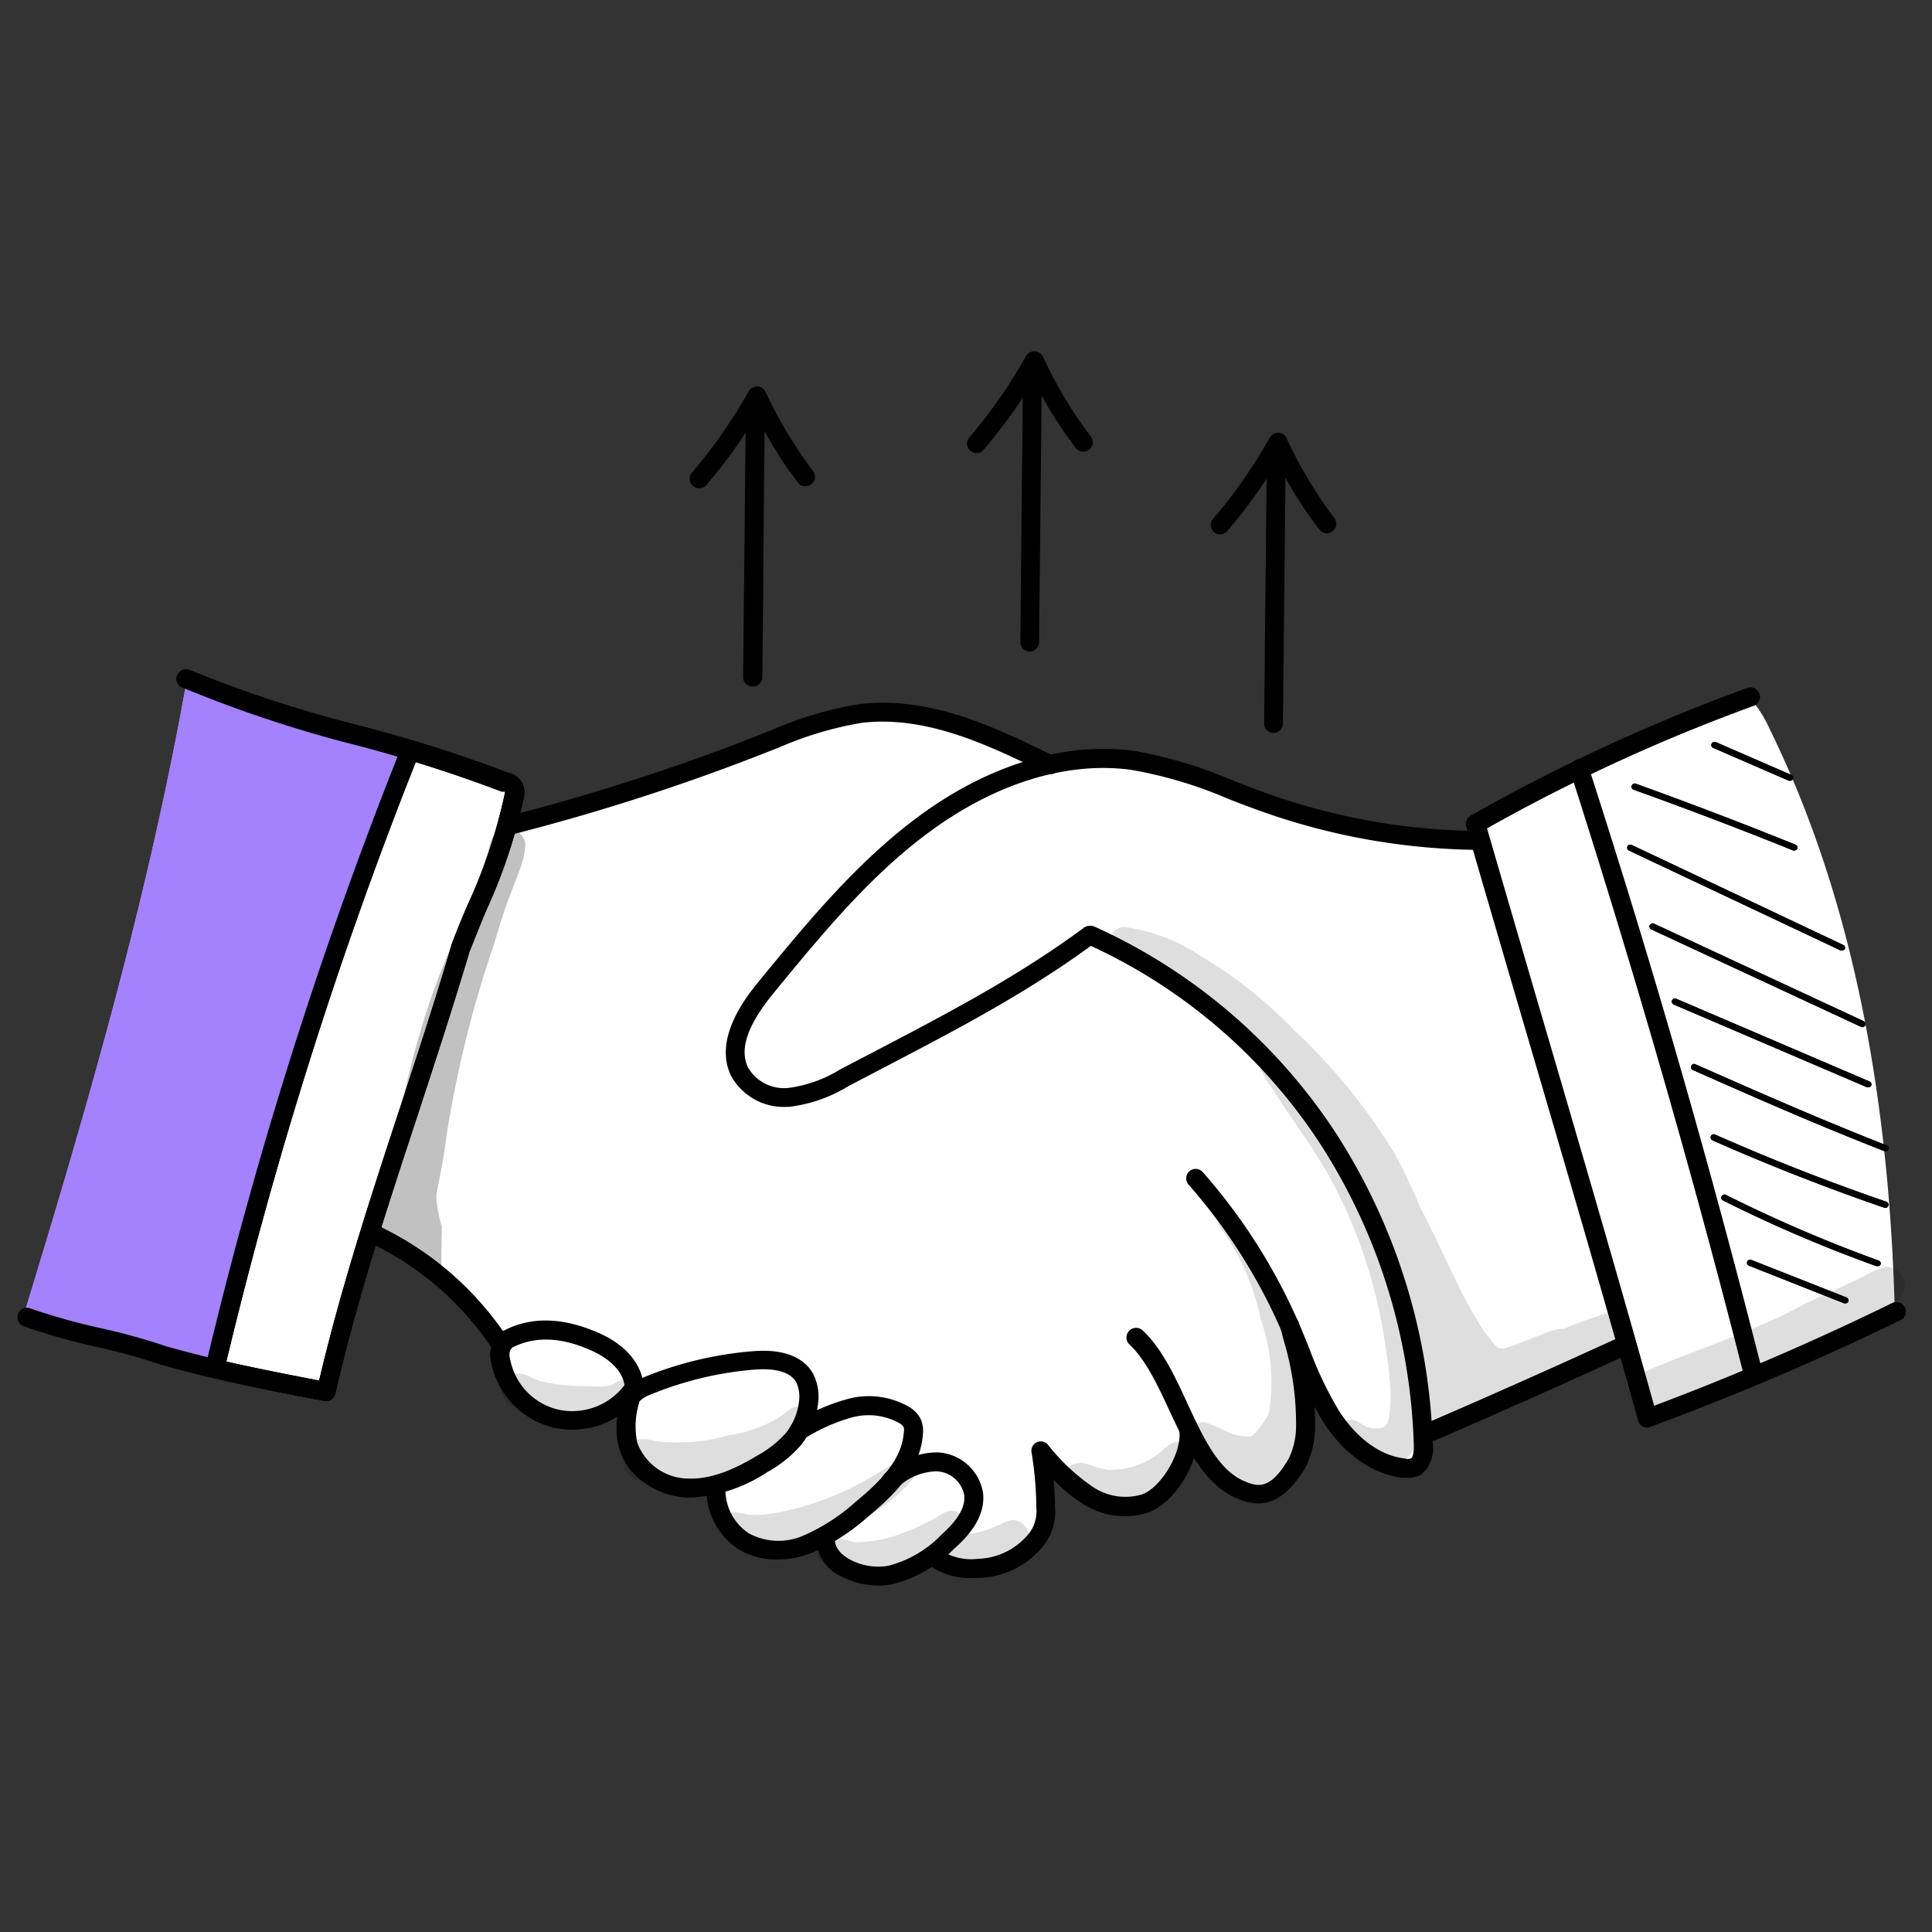
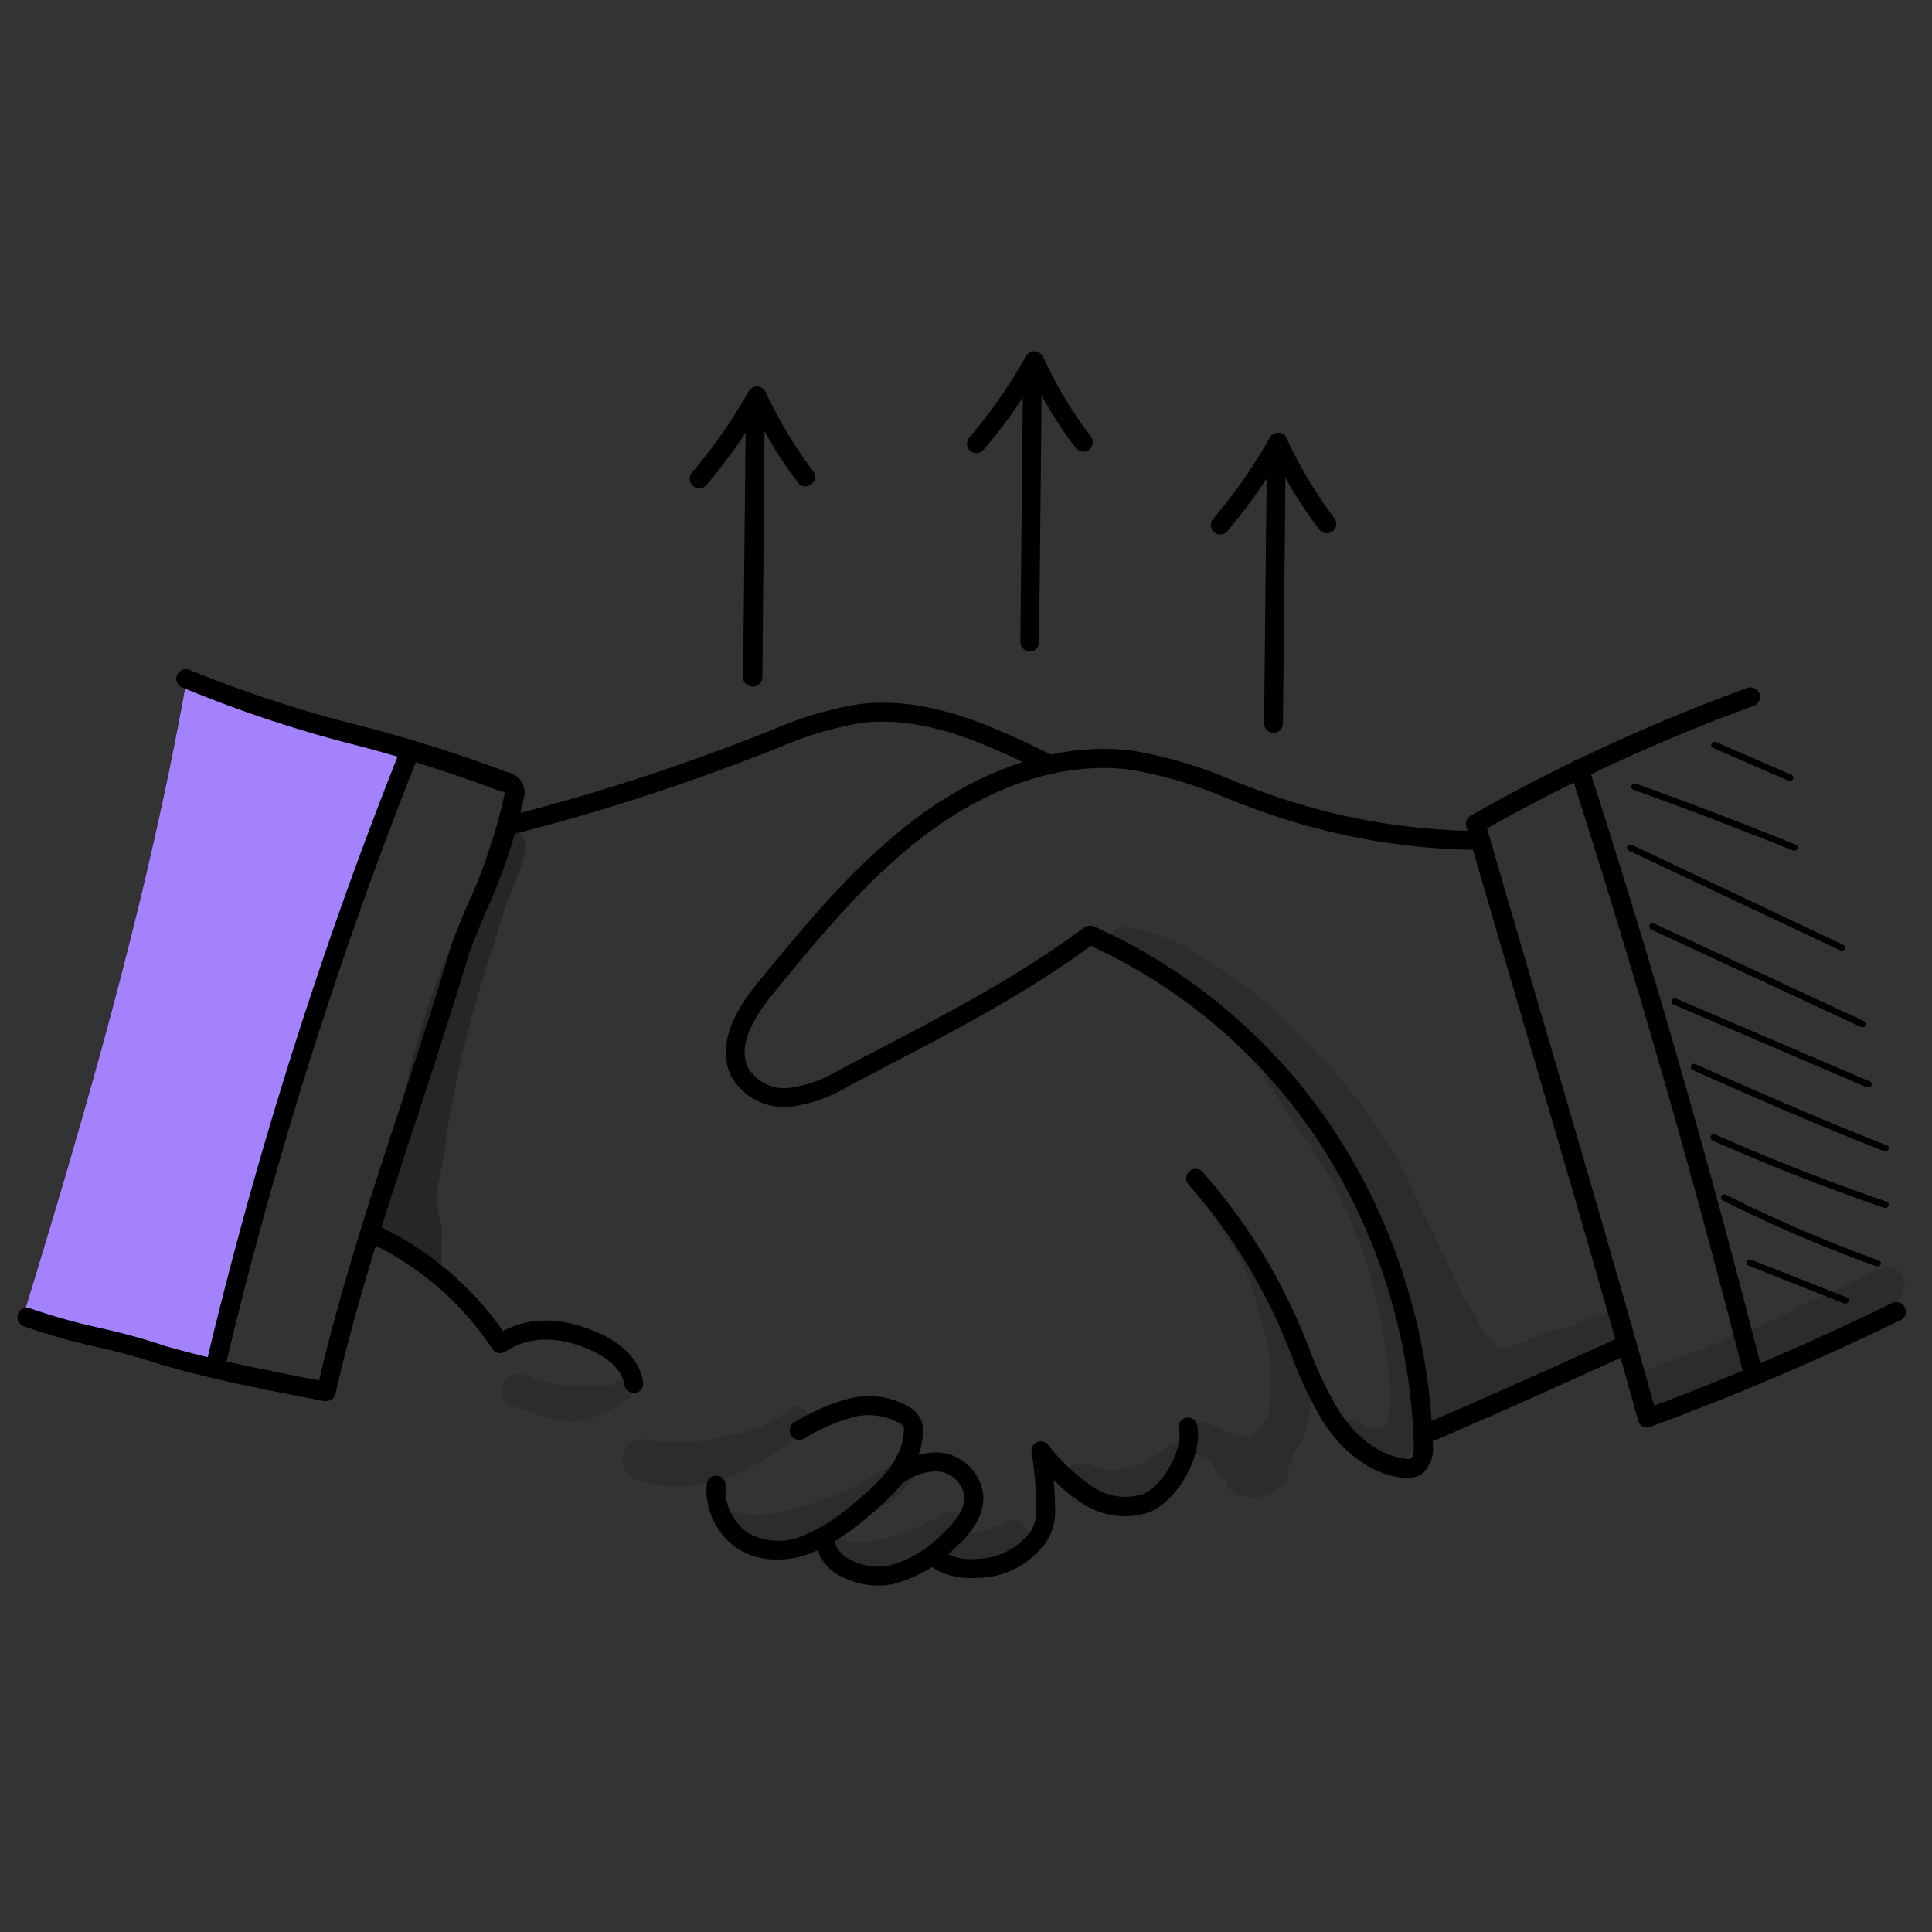
<svg xmlns="http://www.w3.org/2000/svg" width="110" height="110" fill="none">
  <rect width="100%" height="100%" fill="#333333" stroke="none" />
-   <path d="M23.126 42.949c-3.909 11.459-7.818 22.942-10.461 34.969a22.265 22.265 0 006.234 1.246c.807-2.946 1.609-5.895 2.407-8.846a.722.722 0 00-.268-.125 9.202 9.202 0 014.283 2.376 26.452 26.452 0 013.36 4.064 3.99 3.99 0 002.55 3.835 4.987 4.987 0 004.613-.767 6.073 6.073 0 000 2.225c.051.322.148.635.287.93a3.26 3.26 0 001.403 1.365 4.988 4.988 0 003.304.492 3.304 3.304 0 002.132 3.198 5.523 5.523 0 003.965-.261c.17.49.437.942.786 1.327a2.71 2.71 0 001.546.624 6.098 6.098 0 003.984-1.023 4.72 4.72 0 004.495.138c.375-.19.711-.448.991-.761a3.915 3.915 0 00.873-2.388 23.5 23.5 0 00-.143-2.63 10.23 10.23 0 002.319 2.262 3.742 3.742 0 003.036.624 3.64 3.64 0 002.039-1.665c.474-.839.739-1.78.773-2.743.34.589.715 1.157 1.122 1.702.364.52.805.98 1.31 1.365a2.54 2.54 0 001.751.518 2.812 2.812 0 002.095-1.87c.33-.949.498-1.945.498-2.95.032-.58.063-1.159.038-1.757a18.226 18.226 0 001.67 2.867 5.854 5.854 0 002.495 2.014c.249.087.505.156.76.225a1.441 1.441 0 001.247-.05 1.304 1.304 0 00.436-.936 2.598 2.598 0 01.219-1.084 148.773 148.773 0 0011.221-4.988c.35 1.41.79 2.798 1.316 4.152a32.84 32.84 0 007.83-3.017 34.315 34.315 0 006.235-3.117c-.318-11.347-2.151-22.843-7.101-32.943a7.509 7.509 0 00-1.129-1.802 110.794 110.794 0 00-15.76 7.201c.163.273.257.58.274.898-5.255.393-10.405-1.471-15.374-3.317a17.758 17.758 0 00-4.844-1.322 29.52 29.52 0 00-4.62.318 21.73 21.73 0 00-5.71-2.412 12.386 12.386 0 00-3.672-.624 11.914 11.914 0 00-3.355.624c-5.891 1.808-11.402 5.143-17.518 5.742l.15-1.297c.05-.23.021-.469-.082-.68-1.982-.841-3.99-1.67-6.01-1.926z" fill="#fff" />
  <path d="M105.065 74.208h-.062l-5.393-2.132a.18.18 0 01-.133-.244.179.179 0 01.111-.105.18.18 0 01.153.018l5.393 2.126a.18.18 0 01.113.168.167.167 0 01-.082.145.177.177 0 01-.1.024zm1.827-2.12h-.063a79.181 79.181 0 01-8.728-3.74.176.176 0 01-.1-.17.173.173 0 01.02-.067.187.187 0 01.242-.081 81.333 81.333 0 008.697 3.74.17.17 0 01.104.089.174.174 0 01.009.136.19.19 0 01-.181.093zm.455-3.322h-.056a122.957 122.957 0 01-9.788-3.84.18.18 0 01.143-.331 122.27 122.27 0 009.763 3.828.18.18 0 01.112.2.177.177 0 01-.06.105.182.182 0 01-.114.044v-.007zm0-3.224a.11.11 0 01-.062 0c-3.841-1.508-6.815-2.811-10.917-4.626a.181.181 0 01.144-.33c4.102 1.814 7.076 3.117 10.903 4.626a.176.176 0 01.114.162.178.178 0 01-.014.069.175.175 0 01-.168.1zm-.973-3.635h-.068l-11.01-4.713a.18.18 0 01-.094-.237.175.175 0 01.237-.093l11.01 4.713a.18.18 0 01.094.23.189.189 0 01-.169.1zm-.336-3.441h-.075l-11.958-5.555a.182.182 0 01.15-.33l11.958 5.56a.178.178 0 01.082.085.175.175 0 01.014.117.18.18 0 01-.171.142v-.019zm-1.166-4.351a.159.159 0 01-.075 0l-12.063-5.692a.181.181 0 01-.075-.231.187.187 0 01.237-.087l12.051 5.698a.175.175 0 01.087.237.182.182 0 01-.162.075zm-2.712-5.693a.146.146 0 01-.069 0 242.433 242.433 0 00-9.083-3.46.175.175 0 01-.106-.23.18.18 0 01.16-.122.18.18 0 01.07.01 251.74 251.74 0 019.096 3.472.176.176 0 01.114.162.178.178 0 01-.014.069.176.176 0 01-.168.1zm-.237-3.971a.156.156 0 01-.075 0l-4.308-1.87a.174.174 0 01-.087-.237.18.18 0 01.237-.093l4.302 1.87a.18.18 0 01.093.237.175.175 0 01-.162.093z" fill="#000" />
  <path d="M10.633 38.728c4.258 1.503 8.56 2.862 12.662 4.152-.674 2.974-2.4 5.555-3.56 8.36a43.621 43.621 0 00-1.521 4.602 949.893 949.893 0 00-6.073 21.92 63.281 63.281 0 00-10.81-2.824c3.747-12.232 7.126-23.984 9.302-36.21z" fill="#A482FE" />
  <path d="M91.007 74.925a18.35 18.35 0 00-1.952.736 1.675 1.675 0 00-.43.037 4.56 4.56 0 00-.929.324c-.337.119-.655.237-.979.38-.13.05-.523.206-.673.25l-.112.037c-.1 0-.194.069-.293.094h-.175l-.193-.05a4.362 4.362 0 01-.387-.436l.081.112a5.76 5.76 0 00-.336-.437l-.094-.105c-.106-.163-.206-.33-.311-.5a22.036 22.036 0 01-1.154-2.094c-.748-1.515-1.434-3.067-2.226-4.557a28.39 28.39 0 00-1.433-3.018 32.753 32.753 0 00-5.749-7.057 24.49 24.49 0 00-5.318-4.215 10.094 10.094 0 00-4.201-1.627.749.749 0 10-.225 1.478 7.325 7.325 0 013.21 1.247.823.823 0 00.175.885c1.06.966 2.282 1.708 3.386 2.612-.05 0 .567.511.692.624l.374.405a.517.517 0 00-.162.393c.204.534.48 1.037.822 1.496 1.21 1.939 2.644 3.74 3.673 5.804a28.278 28.278 0 012.855 9.39c.237 1.19.368 3.366 0 3.983a.794.794 0 01-.1.106l-.075.05-.143.05h-.493c-.411-.106-.187 0-.804-.362-.954-.561-1.777.916-.841 1.509 2.35 1.783 3.996 1.147 4.463-1.247a13.28 13.28 0 00-.168-4.364c.075.218.144.436.212.623.131.86.25 1.671.355 2.394a.534.534 0 01-.05.063.954.954 0 00.306 1.246.742.742 0 00.83.325.698.698 0 00.48-.462 47.19 47.19 0 007.48-3.74 5.183 5.183 0 011.023-.624 1.49 1.49 0 00.673-.48 1.13 1.13 0 00.306-.318c.405-.885-.674-1.371-1.39-.96zm16.433-2.787a.925.925 0 00-.386.094c-.624.187-1.135.586-1.721.81-1.041.53-1.446.624-2.837 1.328-2.4 1.34-6.383 2.656-8.528 3.597-1.41.45-.842 2.638.592 2.27 2.25-.767 4.364-1.87 6.54-2.837 1.147-.555 3.317-1.378 5.125-2.313.841-.461 1.87-1.01 1.995-1.247a1.052 1.052 0 00.135-1.091 1.046 1.046 0 00-.915-.61zm-79.488-24.27c-.91 3.466-2.494 6.022-3.704 9.838a51.64 51.64 0 00-1.67 6.807c-.256 1.017-.455 2.052-.661 3.087a8.392 8.392 0 00-.243 2.78 1.471 1.471 0 001.945 1.047 35.518 35.518 0 001.54 1.565v-.068a45.608 45.608 0 010-3.061 7.948 7.948 0 01-.325-1.77c.2-1.123.456-2.24.58-3.38a64.213 64.213 0 012.644-10.754c.336-1.041.623-2.12 1.035-3.117.311-.91.816-1.87.816-2.818a1.01 1.01 0 00-1.957-.156zm1.028 28.073a.48.48 0 01-.48.374.686.686 0 00.574.088.748.748 0 00.517-.76l-.61.298zm-7.306-5.561l-.056-.411c-.002.139.017.278.056.411zm13.348 8.36c-.387.275-.904.194-1.914.175a10.139 10.139 0 01-2.263-.262c-.493-.118-.954-.517-1.465-.449a.96.96 0 00-.119 1.87c.668.281 1.359.506 2.064.674a3.665 3.665 0 001.814.137 7.718 7.718 0 002.163-.898c.275-.187.624-.336.748-.685a.623.623 0 00-1.028-.561zm10.193 1.378c-.337.119-.405.312-.929.624a7.694 7.694 0 01-2.893.991 9.024 9.024 0 01-2.687.386 8.418 8.418 0 01-1.371-.062 2.494 2.494 0 00-.904-.112c-1.204.125-1.316 1.995-.15 2.32 2.968.903 5.418 0 7.519-1.341.651-.384 1.258-.84 1.808-1.36.299-.342.374-.28.436-.76a.673.673 0 00-.83-.686zm12.469 6.422c-.624.093-.468.174-.798.28-.4.187-.818.334-1.247.437-.26.056-.522.1-.786.13a.76.76 0 00.137-.623.848.848 0 00-.816-.754c-.486.03-.854.455-1.303.623-.64.328-1.302.607-1.983.836a7.658 7.658 0 01-2.22.336c-.42-.093-.837-.21-1.246-.349.78-.347 1.527-.764 2.232-1.247.81-.53 1.551-1.158 2.207-1.87a.73.73 0 00-.1-1.153.624.624 0 00-.817.112c.044-.038.156-.131.088-.081-.33.212-.667.43-1.004.623a16.666 16.666 0 01-6.166 2.35c-.392.06-.789.077-1.184.05h-.113a3.69 3.69 0 00-.891-.143.717.717 0 00-.094 1.384 8.04 8.04 0 001.933.517 8.807 8.807 0 002.1-.112 5.845 5.845 0 001.104-.206.922.922 0 00.181 1.384 6.022 6.022 0 005.561-.093 7.2 7.2 0 00.948-.493 1.086 1.086 0 001.047 1.123c1.129-.15 2.344-.219 3.298-.936.28-.224.655-.417.78-.791a.997.997 0 00-.848-1.334zm9.121-4.408c-.699.374-.53.443-.98.736a4.538 4.538 0 01-2.537.816h-.243l-.274-.062c-.574-.1-1.185-.549-1.752-.193a1.072 1.072 0 00.237 1.901 6.41 6.41 0 002.332.412 5.443 5.443 0 002.674-.985 11.72 11.72 0 001.091-.923 1.072 1.072 0 00.493-.848.848.848 0 00-1.041-.854z" fill="#000" opacity=".13" />
  <path d="M74.635 79.258a.998.998 0 00-.692-.979h-.062a10.373 10.373 0 00-.181-2.45 17.7 17.7 0 00-1.472-3.491 12.756 12.756 0 00-1.957-3.348.58.58 0 00-.935.48c.03.411.392.704.573 1.06a13.54 13.54 0 011.87 4.582 10.76 10.76 0 01.524 4.925v.063c0 .087-.03.18-.05.274-.012.065-.028.13-.05.193-.1.169-.205.33-.311.493a5.512 5.512 0 01-.567.66l-.1.063a2.818 2.818 0 01-1.36-.262c-.274-.118-.23-.087 0 0a8.362 8.362 0 00-1.215-.53c-.966-.187-1.44 1.278-.586 1.777.3.162.623.318.923.455a1.179 1.179 0 00.542.817c.072.04.147.076.225.106a1.028 1.028 0 00.748.947c.397.15.826.197 1.247.138a2.38 2.38 0 00.48-.188 1.87 1.87 0 001.06-.916.948.948 0 00.05-.673c.156-.172.253-.391.274-.624a5.557 5.557 0 00.891-1.976c.093-.496.145-.998.156-1.502v-.082l-.025-.012z" fill="#000" opacity=".13" />
  <path d="M18.588 79.77h-.1c-3.067-.587-6.234-1.192-9.352-2.09a37.51 37.51 0 00-3.616-.997 35.17 35.17 0 01-4.164-1.178.542.542 0 01-.215-.872.537.537 0 01.583-.138c1.319.455 2.664.832 4.027 1.128a35.61 35.61 0 013.69 1.023c2.887.823 5.855 1.403 8.73 1.957 1.246-5.318 2.954-10.505 4.6-15.523.979-2.993 1.995-6.085 2.918-9.215v-.037a48.5 48.5 0 01.966-2.376 29.93 29.93 0 002.101-6.34.125.125 0 00-.05-.05.385.385 0 01-.168 0 80.497 80.497 0 00-8.298-2.643 71.772 71.772 0 01-9.87-3.28.538.538 0 11.437-.984 71.369 71.369 0 009.75 3.18 80.876 80.876 0 018.33 2.642 1.172 1.172 0 01.979 1.123v.093a30.666 30.666 0 01-2.189 6.659c-.317.754-.623 1.533-.94 2.319-.93 3.117-1.946 6.234-2.925 9.22-1.777 5.418-3.472 10.518-4.72 15.973a.543.543 0 01-.504.405z" fill="#000" />
  <path d="M12.297 78.117a.427.427 0 01-.124 0 .536.536 0 01-.4-.623 251.671 251.671 0 0111.06-34.913.538.538 0 11.998.405A250.54 250.54 0 0012.846 77.7a.536.536 0 01-.549.418zm81.49 3.167a.53.53 0 01-.517-.393c-1.977-7.138-4.071-14.27-6.285-21.82-1.14-3.896-2.325-7.93-3.503-12.007a.55.55 0 01.249-.624c5.049-2.864 10.33-5.3 15.785-7.282a.542.542 0 01.368 1.017 102.202 102.202 0 00-15.218 6.988c1.141 3.94 2.282 7.83 3.385 11.596 2.157 7.363 4.196 14.34 6.129 21.278a154.94 154.94 0 0013.603-5.872.544.544 0 01.474.972 155.042 155.042 0 01-14.283 6.097.474.474 0 01-.187.05z" fill="#000" />
  <path d="M99.772 78.56a.536.536 0 01-.524-.412c-2.905-11.452-6.234-22.955-9.831-34.183a.538.538 0 111.022-.33 549.184 549.184 0 019.851 34.252.539.539 0 01-.387.655l-.13.018zM44.747 63.023a3.427 3.427 0 01-3.117-1.758c-1.066-2.175.948-4.626 1.608-5.43 2.725-3.323 5.55-6.752 9.065-9.351 3.965-2.93 8.305-4.252 12.213-3.74 1.974.342 3.9.92 5.736 1.72.592.224 1.203.467 1.802.68a36.618 36.618 0 0011.845 2.163.542.542 0 010 1.078 37.836 37.836 0 01-12.175-2.225 66.843 66.843 0 01-1.833-.692 24.316 24.316 0 00-5.518-1.64c-3.635-.486-7.693.767-11.44 3.528-3.404 2.494-6.184 5.892-8.871 9.165-1.503 1.827-1.983 3.223-1.466 4.27a2.375 2.375 0 002.32 1.148 7.438 7.438 0 002.924-1.054l2.057-1.072c4.177-2.182 8.105-4.246 11.845-7.014a.536.536 0 01.624.867c-3.81 2.818-7.793 4.9-12.008 7.1l-2.05 1.073a8.391 8.391 0 01-3.361 1.178l-.2.006zm36.764 19.015a.555.555 0 01-.498-.324.542.542 0 01.28-.71 550.322 550.322 0 0010.73-4.776.536.536 0 01.727.674.542.542 0 01-.278.305 553.267 553.267 0 01-10.748 4.788.517.517 0 01-.213.043z" fill="#000" />
  <path d="M80.128 84.133c-.1.007-.2.007-.3 0-1.664-.187-3.304-1.34-4.488-3.173a21.612 21.612 0 01-1.784-3.74l-.486-1.192a31.793 31.793 0 00-5.424-8.61.54.54 0 01.81-.71 32.813 32.813 0 015.612 8.903c.168.399.33.798.492 1.203a20.706 20.706 0 001.69 3.535c1.01 1.558 2.363 2.537 3.71 2.687a.654.654 0 00.38 0c.068-.05.174-.212.155-.81a33.454 33.454 0 00-5.336-17.114 31.173 31.173 0 00-13.286-11.365.542.542 0 01.437-.992A32.306 32.306 0 0176.063 64.52a34.577 34.577 0 015.511 17.674 1.959 1.959 0 01-.623 1.74 1.44 1.44 0 01-.823.2zM55.296 89.85a4.034 4.034 0 01-2.587-.873.543.543 0 01.66-.854 3.15 3.15 0 002.35.624h.076a3.865 3.865 0 002.674-1.303 2.05 2.05 0 00.536-1.578 20.39 20.39 0 00-.274-3.186.53.53 0 01.64-.6.543.543 0 01.289.17c.71.907 1.55 1.703 2.494 2.363a3.335 3.335 0 002.886.468c1.16-.45 2.35-2.575 2.082-3.74a.543.543 0 01.406-.624.549.549 0 01.623.405c.38 1.69-1.085 4.364-2.755 4.987a4.365 4.365 0 01-3.84-.554 8.726 8.726 0 01-1.566-1.297c.044.492.075 1.01.075 1.527a3.117 3.117 0 01-.785 2.376 4.896 4.896 0 01-3.454 1.677h-.069l-.461.012z" fill="#000" />
-   <path d="M71.655 85.598a3.197 3.197 0 01-1.203-.274c-1.87-.767-2.893-2.924-3.86-4.988-.666-1.44-1.358-2.924-2.3-3.803a.538.538 0 010-.76.542.542 0 01.76-.031c1.098 1.022 1.834 2.606 2.544 4.14.917 1.982 1.783 3.852 3.286 4.463.66.268 1.415.574 2.494-1.303a4.238 4.238 0 00.417-1.814 16.443 16.443 0 00-.71-4.931 25.864 25.864 0 01-.181-.742.54.54 0 011.047-.25c.056.243.119.486.181.736.519 1.705.769 3.48.742 5.262a5.225 5.225 0 01-.555 2.27c-.941 1.545-1.833 2.025-2.662 2.025zm-32.319-.33h-.131c-1.59-.037-3.46-1.029-3.965-2.843a4.46 4.46 0 01-.094-1.764 4.87 4.87 0 01-3.447.66 4.744 4.744 0 01-3.74-3.796 1.57 1.57 0 01.323-1.409.535.535 0 01.917.383.55.55 0 01-.156.384c0 .037-.081.18 0 .492a3.635 3.635 0 002.849 2.906 3.741 3.741 0 003.697-1.46.542.542 0 01.623-.199c.14-.074.284-.14.43-.2a20.716 20.716 0 016.235-1.49c2.163-.174 3.061.624 3.429 1.304a2.88 2.88 0 01.262 1.733 4.52 4.52 0 01-1.004 2.356 6.957 6.957 0 01-1.87 1.484 8.728 8.728 0 01-4.358 1.46zm-2.918-5.492a4.62 4.62 0 00-.137 2.356 3.117 3.117 0 002.949 2.051c1.446.044 2.849-.686 3.909-1.321a6.033 6.033 0 001.583-1.247 3.5 3.5 0 00.767-1.796 1.958 1.958 0 00-.143-1.097c-.4-.742-1.521-.81-2.394-.742a19.697 19.697 0 00-5.898 1.415 1.814 1.814 0 00-.636.38z" fill="#000" />
  <path d="M44.211 88.79a4.085 4.085 0 01-2.157-.58 4.016 4.016 0 01-1.814-3.703.538.538 0 011.072.094 2.974 2.974 0 001.31 2.693 3.535 3.535 0 003.117.137 11.007 11.007 0 002.974-1.92c1.352-1.116 2.624-2.363 2.743-3.934a.842.842 0 000-.312.624.624 0 00-.269-.249 3.616 3.616 0 00-2.686-.312c-.89.25-1.741.62-2.532 1.098l-.15.08a.543.543 0 11-.517-.947l.15-.081a11.12 11.12 0 012.8-1.197 4.569 4.569 0 013.51.449c.3.171.54.433.685.748.096.254.13.528.1.798-.144 1.983-1.59 3.429-3.118 4.695a12.014 12.014 0 01-3.279 2.094 5.355 5.355 0 01-1.939.35z" fill="#000" />
  <path d="M50.01 90.274a4.562 4.562 0 01-2.083-.505 2.456 2.456 0 01-1.465-2.176.542.542 0 011.05-.145.535.535 0 01.028.208c-.03.498.455.935.886 1.153a3.386 3.386 0 002.163.337 6.446 6.446 0 003.03-1.783c.954-.86 1.359-1.578 1.278-2.25a1.67 1.67 0 00-1.571-1.341 3.285 3.285 0 00-2.245.953.549.549 0 01-.76-.074.542.542 0 01.075-.76 4.364 4.364 0 012.992-1.198 2.756 2.756 0 012.581 2.294c.162 1.378-.848 2.494-1.627 3.174a7.525 7.525 0 01-3.56 2.045c-.255.047-.513.07-.773.068zM36.088 79.308a.536.536 0 01-.53-.449c-.175-1.066-1.285-1.702-1.927-1.983-1.87-.835-3.51-.804-4.85.075a.536.536 0 01-.742-.143 17.231 17.231 0 00-7.026-6.072.538.538 0 01.449-.98 18.117 18.117 0 017.176 6.03c1.564-.836 3.391-.799 5.43.1 1.452.623 2.363 1.639 2.55 2.798a.536.536 0 01-.443.624h-.087zm-7.182-31.739a.543.543 0 01-.125-1.067 119.127 119.127 0 0014.763-4.781l.374-.144a20.736 20.736 0 015.031-1.49c4.047-.474 7.768 1.353 11.054 2.955a.542.542 0 11-.474.973c-3.155-1.54-6.72-3.292-10.455-2.862a20.17 20.17 0 00-4.77 1.428l-.373.143a121.788 121.788 0 01-14.9 4.82.396.396 0 01-.125.025zm76.159 26.639h-.062l-5.393-2.132a.18.18 0 01-.133-.244.179.179 0 01.111-.105.18.18 0 01.153.018l5.393 2.126a.18.18 0 01.113.168.167.167 0 01-.082.145.177.177 0 01-.1.024zm1.827-2.12h-.063a79.181 79.181 0 01-8.728-3.74.176.176 0 01-.1-.17.173.173 0 01.02-.067.187.187 0 01.242-.081 81.333 81.333 0 008.697 3.74.17.17 0 01.104.089.174.174 0 01.009.136.19.19 0 01-.181.093zm.455-3.322h-.056a122.957 122.957 0 01-9.788-3.84.18.18 0 01.143-.331 122.27 122.27 0 009.763 3.828.18.18 0 01.112.2.177.177 0 01-.06.105.182.182 0 01-.114.044v-.007zm0-3.224a.11.11 0 01-.062 0c-3.841-1.508-6.815-2.811-10.917-4.626a.181.181 0 01.144-.33c4.102 1.814 7.076 3.117 10.903 4.626a.176.176 0 01.114.162.178.178 0 01-.014.069.175.175 0 01-.168.1zm-.973-3.635h-.068l-11.01-4.713a.18.18 0 01-.094-.237.175.175 0 01.237-.093l11.01 4.713a.18.18 0 01.094.23.189.189 0 01-.169.1zm-.336-3.441h-.075l-11.958-5.555a.182.182 0 01.15-.33l11.958 5.56a.178.178 0 01.082.085.175.175 0 01.014.117.18.18 0 01-.171.142v-.019zm-1.166-4.351a.159.159 0 01-.075 0l-12.063-5.692a.181.181 0 01-.075-.231.187.187 0 01.237-.087l12.051 5.698a.175.175 0 01.087.237.182.182 0 01-.162.075zm-2.712-5.693a.146.146 0 01-.069 0 242.433 242.433 0 00-9.083-3.46.175.175 0 01-.106-.23.18.18 0 01.16-.122.18.18 0 01.07.01 251.74 251.74 0 019.096 3.472.176.176 0 01.114.162.178.178 0 01-.014.069.176.176 0 01-.168.1zm-.237-3.971a.156.156 0 01-.075 0l-4.308-1.87a.174.174 0 01-.087-.237.18.18 0 01.237-.093l4.302 1.87a.18.18 0 01.093.237.175.175 0 01-.162.093z" fill="#000" />
  <path d="M10.633 38.728c4.258 1.503 8.56 2.862 12.662 4.152-.674 2.974-2.4 5.555-3.56 8.36a43.621 43.621 0 00-1.521 4.602 949.893 949.893 0 00-6.073 21.92 63.281 63.281 0 00-10.81-2.824c3.747-12.232 7.126-23.984 9.302-36.21z" fill="#A482FE" />
  <path d="M27.952 47.868c-.91 3.466-2.494 6.022-3.704 9.838a51.64 51.64 0 00-1.67 6.807c-.256 1.017-.455 2.052-.661 3.087a8.392 8.392 0 00-.243 2.78 1.471 1.471 0 001.945 1.047 35.518 35.518 0 001.54 1.565v-.068a45.608 45.608 0 010-3.061 7.948 7.948 0 01-.325-1.77c.2-1.123.456-2.24.58-3.38a64.213 64.213 0 012.644-10.754c.336-1.041.623-2.12 1.035-3.117.311-.91.816-1.87.816-2.818a1.01 1.01 0 00-1.957-.156zm1.028 28.073a.48.48 0 01-.48.374.686.686 0 00.574.088.748.748 0 00.517-.76l-.61.298zm-7.306-5.561l-.056-.411c-.002.139.017.278.056.411z" fill="#000" opacity=".13" />
  <path d="M18.588 79.77h-.1c-3.067-.587-6.234-1.192-9.352-2.09a37.51 37.51 0 00-3.616-.997 35.17 35.17 0 01-4.164-1.178.542.542 0 01-.215-.872.537.537 0 01.583-.138c1.319.455 2.664.832 4.027 1.128a35.61 35.61 0 013.69 1.023c2.887.823 5.855 1.403 8.73 1.957 1.246-5.318 2.954-10.505 4.6-15.523.979-2.993 1.995-6.085 2.918-9.215v-.037a48.5 48.5 0 01.966-2.376 29.93 29.93 0 002.101-6.34.125.125 0 00-.05-.05.385.385 0 01-.168 0 80.497 80.497 0 00-8.298-2.643 71.772 71.772 0 01-9.87-3.28.538.538 0 11.437-.984 71.369 71.369 0 009.75 3.18 80.876 80.876 0 018.33 2.642 1.172 1.172 0 01.979 1.123v.093a30.666 30.666 0 01-2.189 6.659c-.317.754-.623 1.533-.94 2.319-.93 3.117-1.946 6.234-2.925 9.22-1.777 5.418-3.472 10.518-4.72 15.973a.543.543 0 01-.504.405z" fill="#000" />
  <path d="M12.297 78.117a.427.427 0 01-.124 0 .536.536 0 01-.4-.623 251.671 251.671 0 0111.06-34.913.538.538 0 11.998.405A250.54 250.54 0 0012.846 77.7a.536.536 0 01-.549.418zm69.214 3.921a.555.555 0 01-.498-.324.542.542 0 01.28-.71 550.322 550.322 0 0010.73-4.776.536.536 0 01.727.674.542.542 0 01-.278.305 553.267 553.267 0 01-10.748 4.788.517.517 0 01-.213.043zM72.51 41.727a.536.536 0 01-.537-.542l.156-15.144a.536.536 0 111.072.013l-.156 15.143a.543.543 0 01-.536.53z" fill="#000" />
  <path d="M69.48 30.43a.524.524 0 01-.35-.125.543.543 0 01-.062-.76 28.892 28.892 0 003.23-4.632.57.57 0 01.48-.275.518.518 0 01.467.293l.087.194a24.643 24.643 0 002.637 4.364.542.542 0 01-.282.854.535.535 0 01-.566-.193 22.557 22.557 0 01-2.4-3.853 30.396 30.396 0 01-2.849 3.946.545.545 0 01-.393.187zm-10.849 6.665a.548.548 0 01-.536-.549l.15-15.162a.542.542 0 01.542-.536.542.542 0 01.53.549l-.156 15.137a.536.536 0 01-.53.56z" fill="#000" />
  <path d="M55.595 25.798a.53.53 0 01-.349-.13.542.542 0 01-.056-.761 28.818 28.818 0 003.223-4.626.548.548 0 01.48-.281.556.556 0 01.474.293l.1.193a24.17 24.17 0 002.637 4.364.537.537 0 11-.848.661 23.217 23.217 0 01-2.4-3.853 29.657 29.657 0 01-2.85 3.947.53.53 0 01-.41.193zM42.84 39.09a.53.53 0 01-.53-.543l.155-15.137a.536.536 0 111.073.006l-.131 15.144a.543.543 0 01-.567.53z" fill="#000" />
  <path d="M39.81 27.8a.53.53 0 01-.35-.132.536.536 0 01-.062-.76 29.016 29.016 0 003.23-4.633.569.569 0 01.48-.274.548.548 0 01.467.293l.1.2a24.93 24.93 0 002.644 4.364.543.543 0 01-.855.66 22.562 22.562 0 01-2.394-3.858 29.86 29.86 0 01-2.855 3.958.537.537 0 01-.405.181z" fill="#000" />
</svg>